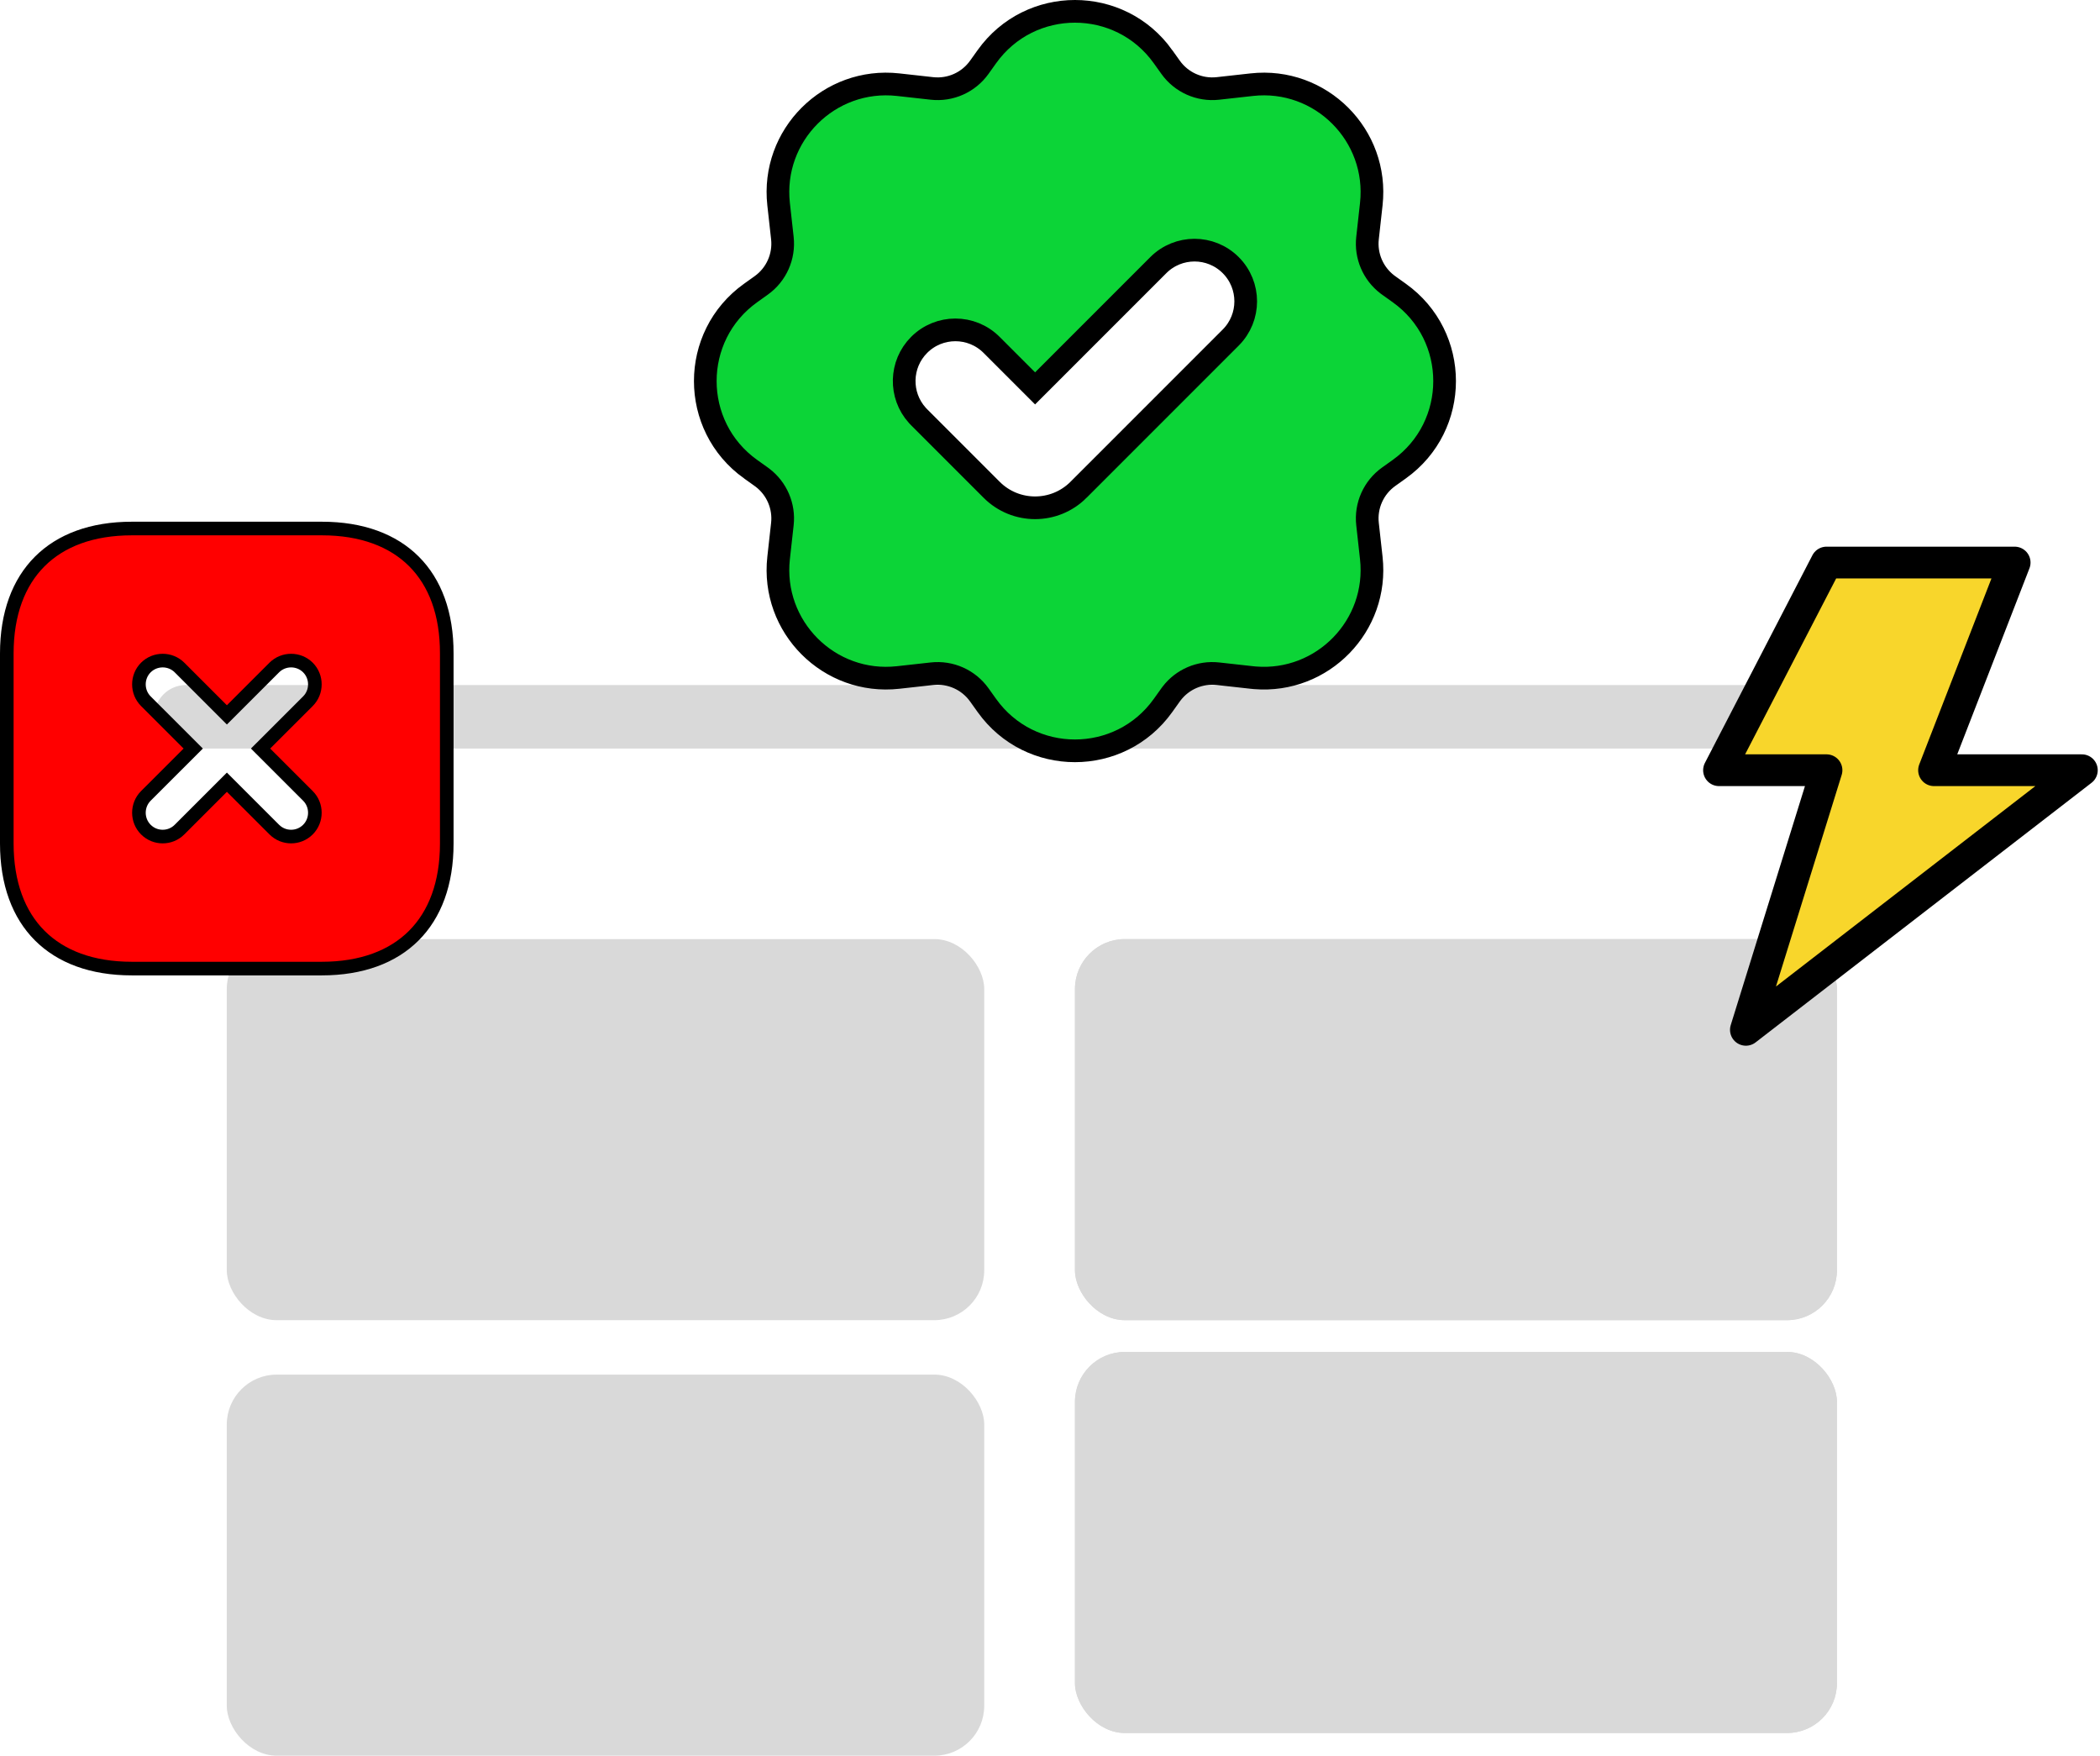
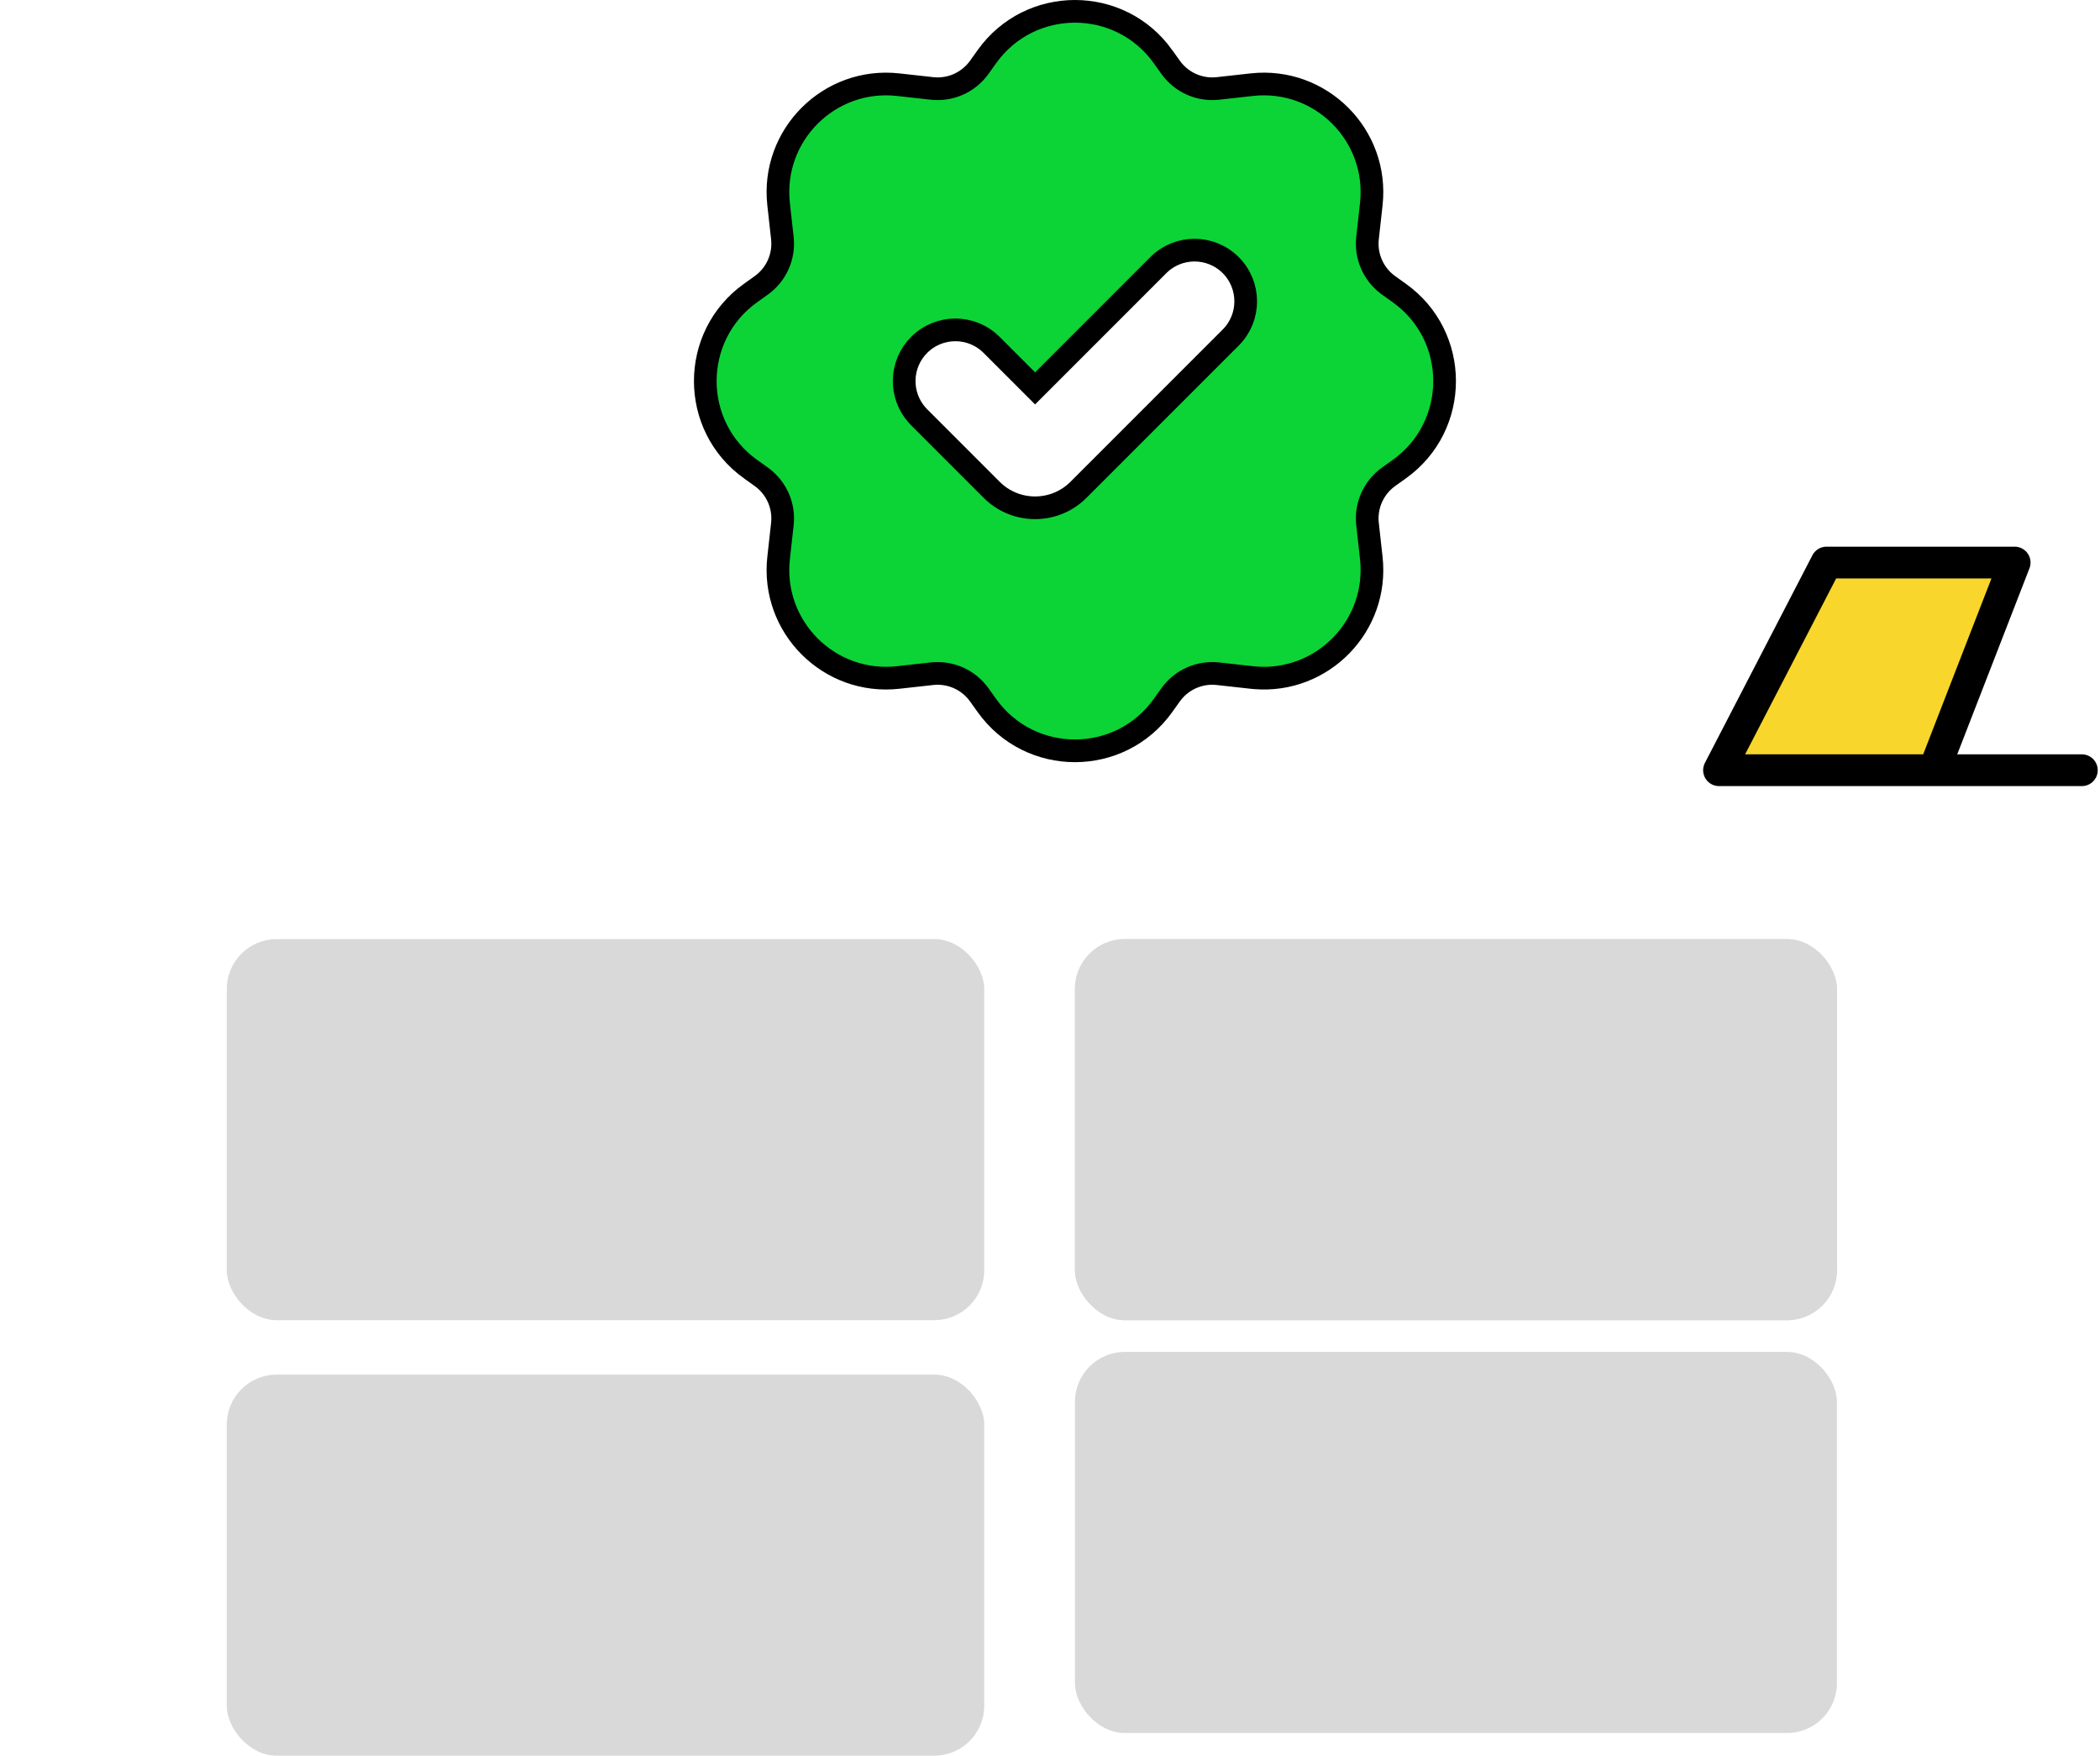
<svg xmlns="http://www.w3.org/2000/svg" width="463" height="387" viewBox="0 0 463 387" fill="none">
  <rect x="50" y="207" width="167" height="84" rx="11" fill="#D9D9D9" />
  <rect x="237" y="207" width="168" height="84" rx="11" fill="#D9D9D9" />
  <rect x="237" y="207" width="168" height="84" rx="11" fill="#D9D9D9" />
-   <rect x="34" y="151" width="385" height="14" rx="7" fill="#D9D9D9" />
  <rect x="50" y="303" width="167" height="84" rx="11" fill="#D9D9D9" />
  <rect x="237" y="298" width="168" height="84" rx="11" fill="#D9D9D9" />
-   <rect x="237" y="298" width="168" height="84" rx="11" fill="#D9D9D9" />
-   <path fill-rule="evenodd" clip-rule="evenodd" d="M402.702 124L379 169.776H402.702L384.927 227L459 169.776H426.411L444.185 124H402.702Z" fill="#F8D62B" stroke="black" stroke-width="7" stroke-linecap="round" stroke-linejoin="round" />
+   <path fill-rule="evenodd" clip-rule="evenodd" d="M402.702 124L379 169.776H402.702L459 169.776H426.411L444.185 124H402.702Z" fill="#F8D62B" stroke="black" stroke-width="7" stroke-linecap="round" stroke-linejoin="round" />
  <path d="M217.582 12.492C227.098 -0.831 246.901 -0.831 256.418 12.492V12.493L258.092 14.836C260.468 18.164 264.459 19.945 268.522 19.494L275.983 18.665C291.182 16.976 304.024 29.818 302.335 45.017L301.507 52.477C301.07 56.414 302.727 60.282 305.856 62.681L306.164 62.908L308.508 64.582C321.831 74.098 321.831 93.901 308.508 103.418L306.164 105.092C302.836 107.468 301.055 111.459 301.507 115.522L302.335 122.983C303.997 137.945 291.58 150.622 276.694 149.404L275.983 149.335L268.522 148.507C264.586 148.07 260.718 149.727 258.319 152.856L258.092 153.164L256.418 155.508C246.901 168.831 227.099 168.831 217.582 155.508L215.908 153.164C213.531 149.837 209.541 148.056 205.478 148.507L198.017 149.335C182.818 151.024 169.976 138.182 171.665 122.983L172.494 115.522C172.931 111.586 171.273 107.718 168.144 105.319L167.836 105.092L165.493 103.418H165.492C152.169 93.901 152.169 74.099 165.492 64.582L167.836 62.908C171.163 60.532 172.945 56.541 172.494 52.477V52.477L171.665 45.017C169.976 29.818 182.818 16.976 198.017 18.665L205.478 19.494C209.541 19.945 213.531 18.163 215.908 14.836L217.582 12.492ZM271.344 58.443C266.936 54.036 259.789 54.035 255.381 58.443L228.212 85.611L218.619 76.019C214.211 71.611 207.064 71.611 202.656 76.019C198.386 80.289 198.252 87.13 202.256 91.561L202.656 91.981L218.64 107.965C223.926 113.253 232.5 113.253 237.786 107.965L237.785 107.964L271.344 74.406C275.752 69.998 275.751 62.851 271.344 58.443Z" fill="#0CD437" stroke="black" stroke-width="5" />
-   <path d="M29.064 116.5H70.985C79.792 116.5 86.64 119.119 91.278 123.761C95.917 128.403 98.524 135.245 98.5 144.046V185.95C98.5 194.752 95.88 201.596 91.235 206.239C86.59 210.882 79.742 213.5 70.936 213.5H29.064C20.258 213.5 13.41 210.882 8.765 206.233C4.12 201.585 1.5 194.728 1.5 185.9V144.05C1.5 135.248 4.119 128.404 8.765 123.761C13.41 119.118 20.258 116.5 29.064 116.5ZM67.894 147.139C65.857 145.104 62.507 145.104 60.471 147.139L50.024 157.579L39.58 147.139C37.544 145.103 34.193 145.103 32.156 147.139C30.119 149.174 30.119 152.525 32.156 154.561L42.601 165L32.156 175.439C30.119 177.475 30.119 180.826 32.156 182.861C33.203 183.907 34.542 184.4 35.868 184.4C37.195 184.4 38.534 183.907 39.58 182.861L50.024 172.42L60.471 182.861C61.517 183.907 62.855 184.4 64.182 184.4C65.508 184.4 66.847 183.907 67.894 182.861C69.93 180.826 69.93 177.475 67.894 175.439L57.448 165L67.894 154.561C69.93 152.525 69.93 149.174 67.894 147.139Z" fill="#FF0000" stroke="black" stroke-width="3" />
</svg>